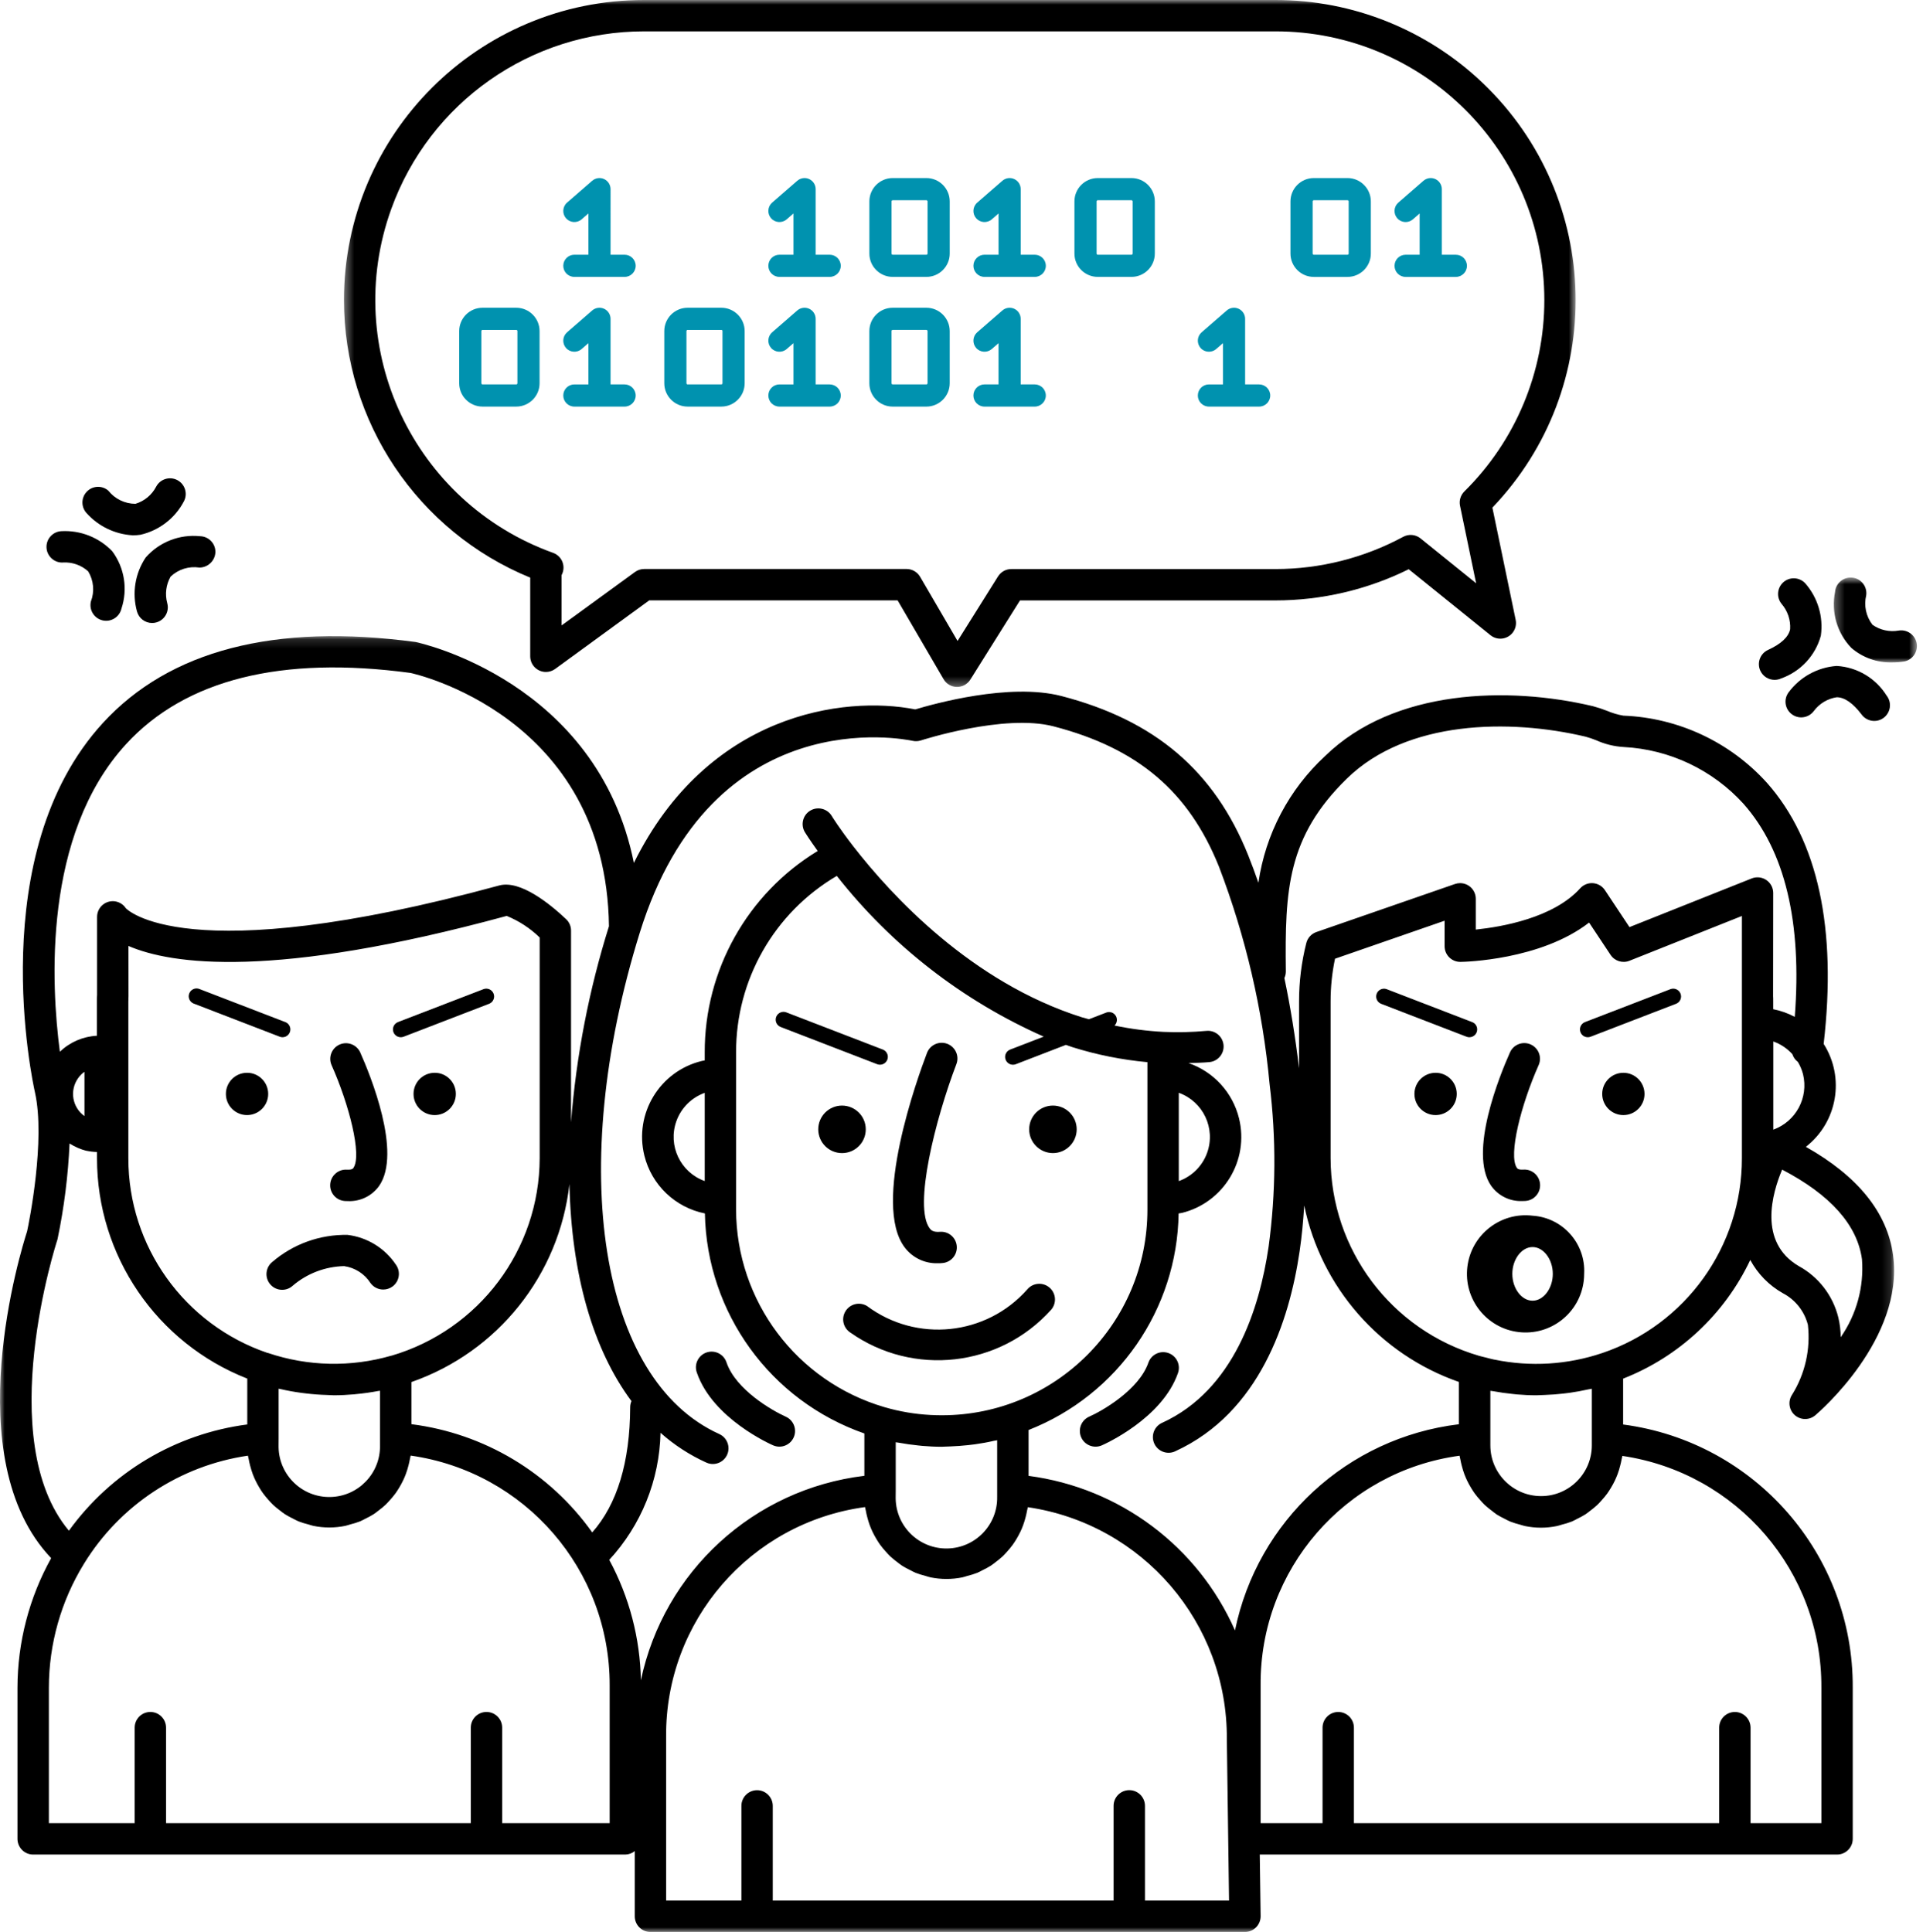
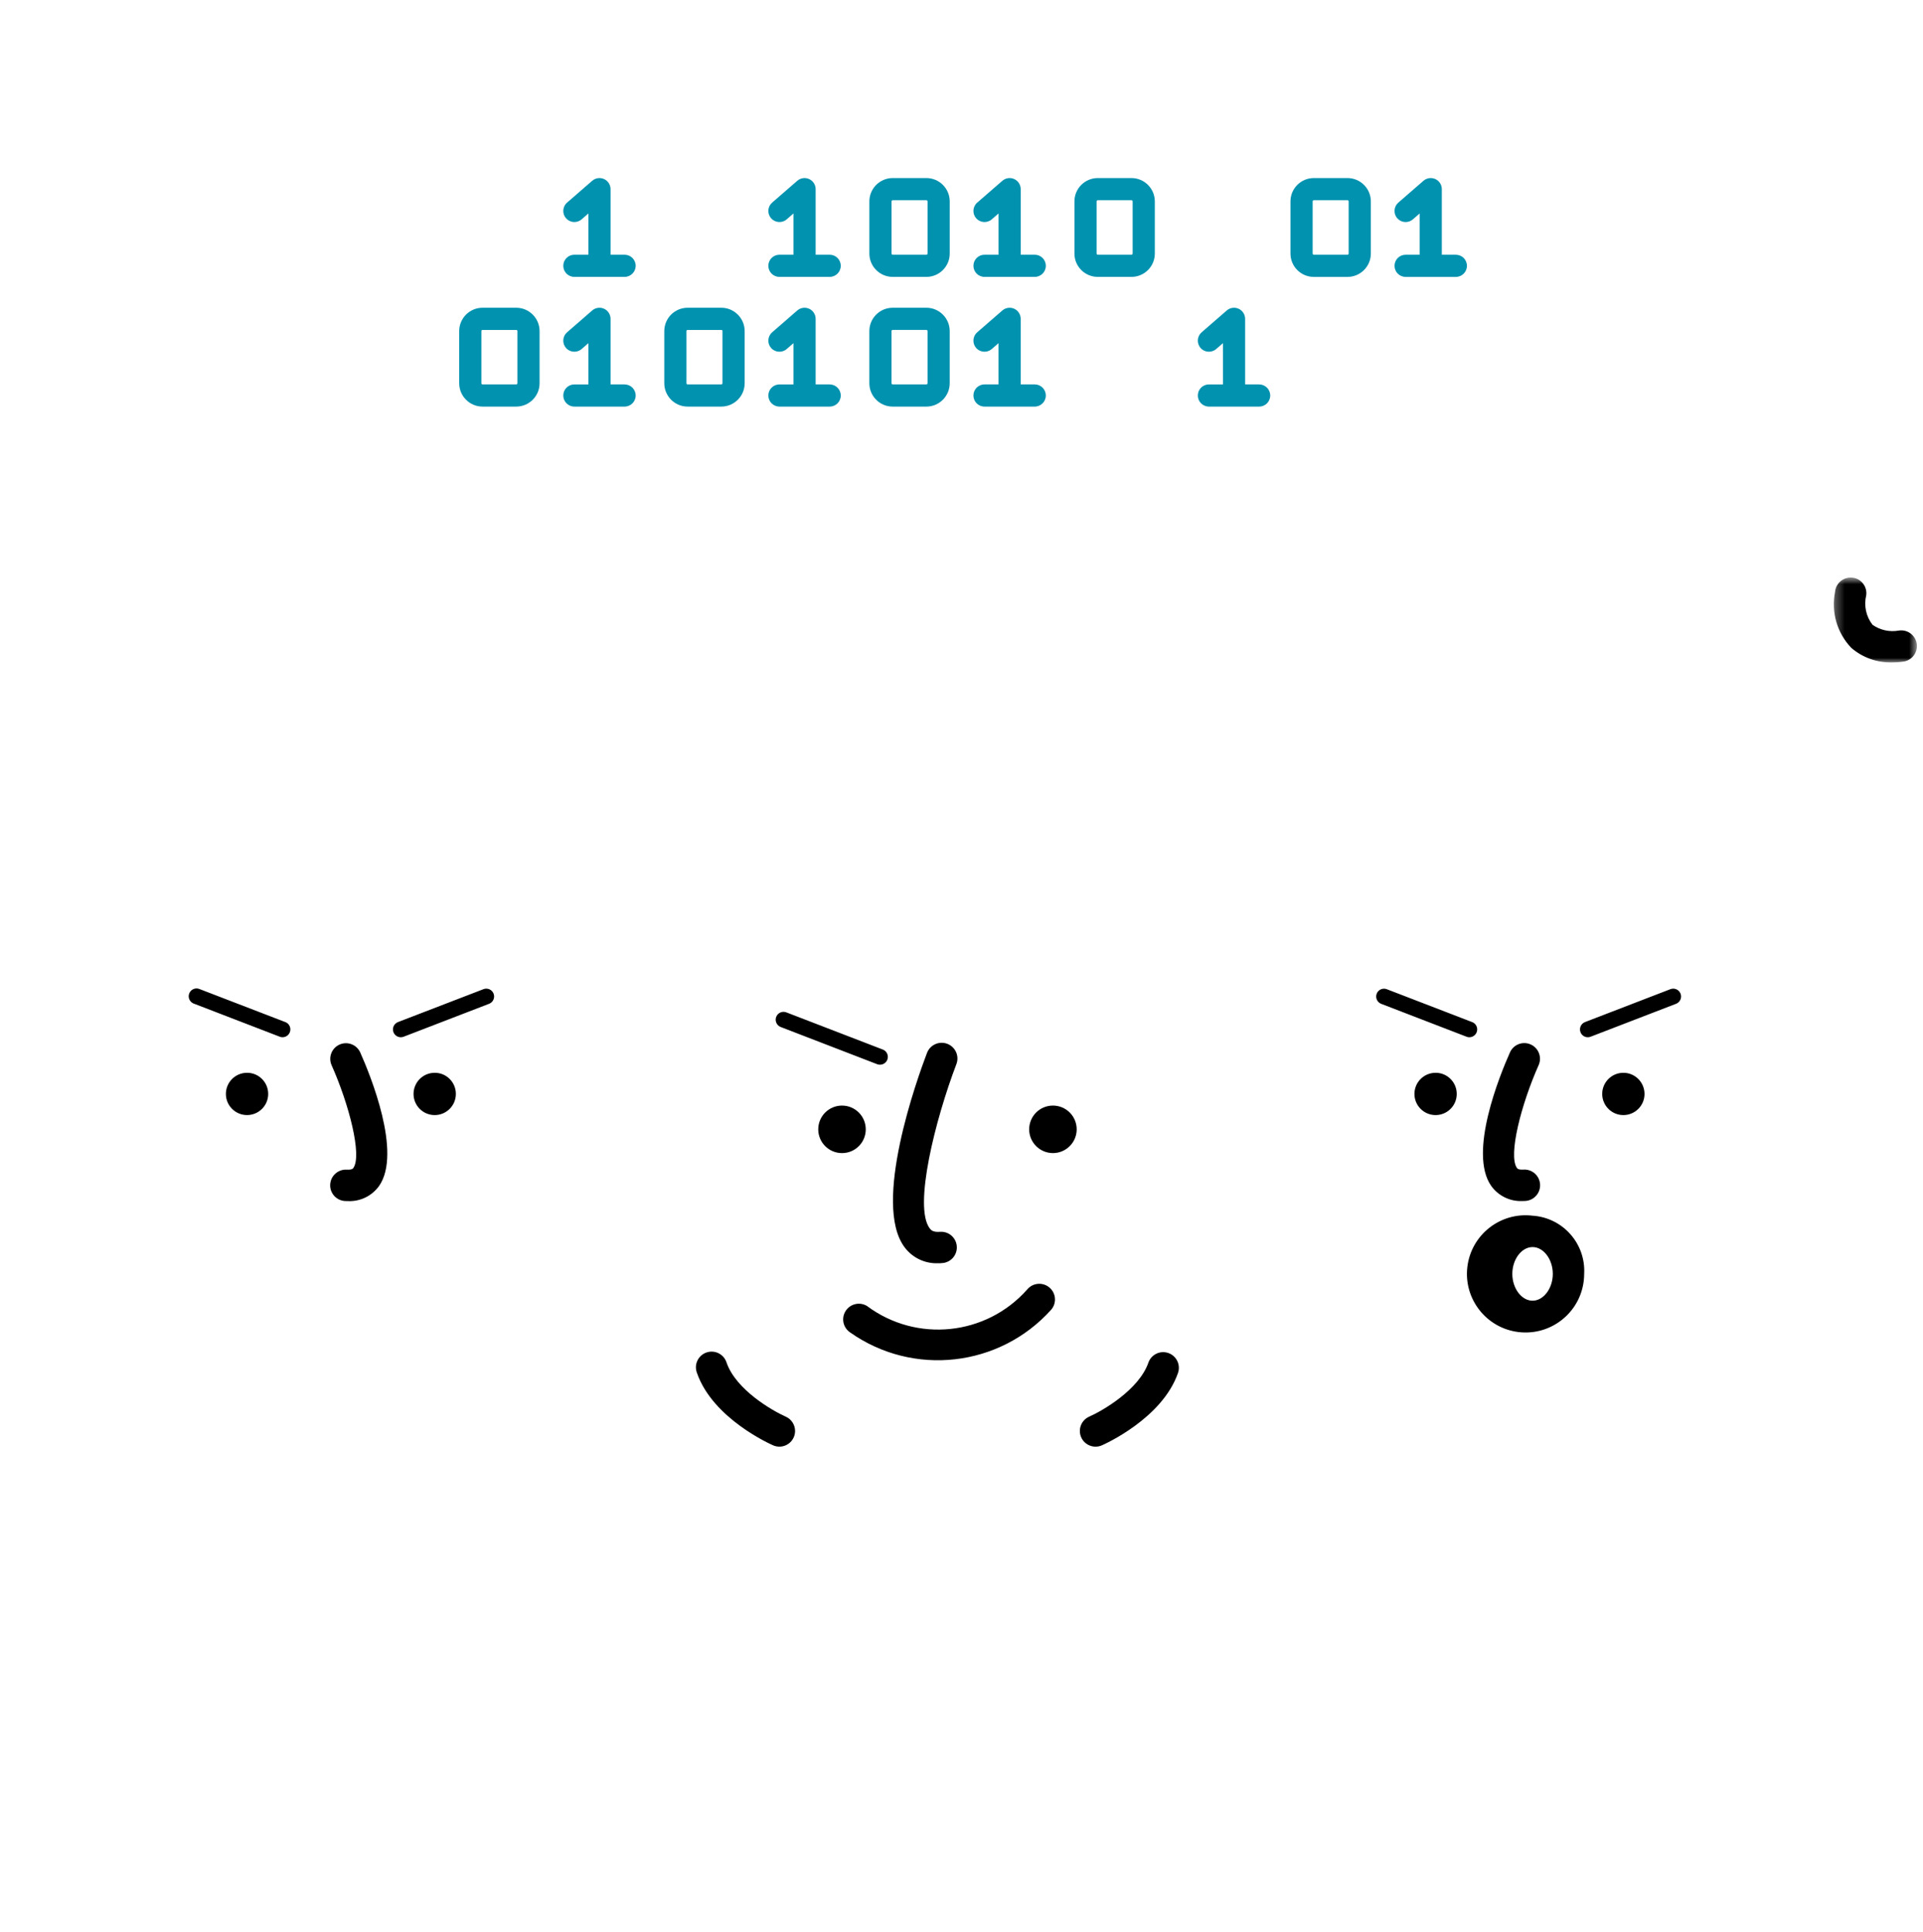
<svg xmlns="http://www.w3.org/2000/svg" xmlns:xlink="http://www.w3.org/1999/xlink" width="209" height="210" viewBox="0 0 209 210">
  <defs>
    <path id="xc14n38lja" d="M0 0.148L205.858 0.148 205.858 141 0 141z" />
    <path id="xxnoufm8zc" d="M0.386 0L134.248 0 134.248 74.668 0.386 74.668z" />
    <path id="8k8ai975xe" d="M0.307 0.776L9.339 0.776 9.339 10.003 0.307 10.003z" />
  </defs>
  <g fill="none" fill-rule="evenodd">
    <g>
      <g>
        <g>
          <g>
            <path fill="#000" d="M95.644 115.731c.47 0 .852-.382.85-.853 0-.352-.216-.667-.543-.794l-10.454-4.029c-.433-.187-.934.011-1.123.443-.186.432.013.934.444 1.121.022.01.044.018.067.026l10.451 4.031c.1.036.203.055.308.055M94.095 122.756c0-1.426-1.156-2.582-2.582-2.582s-2.583 1.156-2.583 2.582 1.157 2.582 2.583 2.582c1.422.003 2.579-1.146 2.582-2.57v-.012zM114.43 125.338c1.426.003 2.585-1.15 2.59-2.576.002-1.426-1.15-2.585-2.577-2.588-1.426-.004-2.585 1.149-2.589 2.576v.006c.003 1.422 1.154 2.576 2.576 2.582M101.935 137.311c.185 0 .377 0 .575-.028.933-.122 1.591-.978 1.468-1.91-.115-.885-.893-1.53-1.783-1.48-.816.073-1.029-.215-1.144-.364-1.799-2.364.611-11.869 2.895-17.864.336-.882-.108-1.87-.99-2.205-.883-.336-1.87.108-2.206.991-1.031 2.705-5.995 16.437-2.422 21.141.849 1.128 2.196 1.77 3.607 1.72M114.258 142.349c.607-.72.515-1.796-.206-2.402-.72-.607-1.795-.515-2.401.205-4.455 5.042-12.031 5.827-17.424 1.805-.805-.487-1.853-.23-2.341.576-.47.775-.25 1.782.5 2.292 6.863 4.844 16.266 3.779 21.872-2.476M160.004 111.1l-9.31-3.587c-.446-.151-.93.087-1.08.533-.142.42.062.88.469 1.055l9.308 3.588c.097.039.2.059.306.058.47-.001.852-.382.85-.853 0-.353-.215-.668-.543-.794M181.571 107.512l-9.308 3.587c-.439.171-.657.664-.487 1.103.127.328.442.544.794.544.104.001.208-.018.304-.057l9.311-3.588c.433-.182.637-.682.455-1.115-.174-.417-.643-.624-1.069-.474M156.026 116.61c-1.27 0-2.299 1.028-2.299 2.298s1.03 2.3 2.3 2.3c1.27 0 2.298-1.03 2.298-2.3.002-1.268-1.023-2.297-2.29-2.299h-.009zM176.435 116.61c-1.27 0-2.3 1.028-2.3 2.298s1.03 2.3 2.3 2.3c1.27 0 2.298-1.03 2.298-2.3-.002-1.269-1.03-2.297-2.298-2.299M166.566 141.383c-1.193 0-2.2-1.336-2.2-2.917 0-1.581 1.007-2.914 2.2-2.914 1.193 0 2.199 1.333 2.199 2.914 0 1.58-1.008 2.917-2.2 2.917m0-9.24c-3.492-.421-6.665 2.069-7.086 5.562-.421 3.492 2.069 6.666 5.562 7.087 3.493.42 6.666-2.07 7.087-5.562.03-.253.046-.508.046-.764.182-3.29-2.32-6.111-5.608-6.323M165.441 130.551c.113 0 .228 0 .343-.01.941-.059 1.657-.87 1.598-1.81-.059-.943-.87-1.658-1.81-1.599-.545.036-.662-.116-.71-.186-.953-1.37.457-6.89 2.371-11.185.373-.864-.025-1.867-.89-2.24-.849-.367-1.836.011-2.223.851-1.115 2.497-4.555 10.921-2.06 14.517.772 1.092 2.045 1.717 3.381 1.662M43.565 112.746c.105.001.21-.019.307-.058l9.308-3.587c.434-.183.638-.682.456-1.116-.175-.416-.644-.624-1.07-.473l-9.314 3.587c-.439.17-.657.664-.487 1.103.127.327.441.543.792.544h.008zM21.095 109.101l9.309 3.587c.096.04.2.06.304.058.47 0 .852-.382.85-.853 0-.352-.215-.667-.543-.794l-9.315-3.587c-.432-.188-.933.01-1.121.443-.187.431.012.933.443 1.12.022.01.044.018.067.026h.006zM47.245 116.61c-1.27 0-2.3 1.028-2.3 2.298s1.03 2.3 2.3 2.3c1.27 0 2.299-1.03 2.299-2.3.004-1.266-1.02-2.296-2.286-2.299h-.013zM26.847 116.61c-1.27 0-2.298 1.03-2.296 2.3.001 1.27 1.031 2.298 2.3 2.297 1.27-.002 2.297-1.03 2.297-2.299.002-1.268-1.023-2.297-2.29-2.299h-.01zM38.407 126.953c-.049.07-.157.213-.709.185-.94-.059-1.752.657-1.81 1.598-.06.941.655 1.752 1.597 1.811.115 0 .23.01.345.01 1.333.056 2.604-.567 3.377-1.655 2.494-3.596-.946-12.02-2.06-14.517-.394-.855-1.407-1.229-2.262-.835-.84.387-1.218 1.375-.85 2.224 1.914 4.289 3.325 9.809 2.372 11.179M126.981 147.07c-.889-.31-1.86.16-2.17 1.047v.002c-1.024 2.942-4.984 5.231-6.425 5.864-.862.377-1.256 1.381-.879 2.244.378.863 1.383 1.256 2.245.88.266-.117 6.551-2.905 8.277-7.867.31-.889-.159-1.86-1.048-2.17zM84.707 157.248c.942 0 1.705-.764 1.705-1.705-.002-.677-.403-1.29-1.023-1.56-1.435-.64-5.39-2.902-6.42-5.864-.278-.899-1.233-1.403-2.132-1.125-.9.277-1.404 1.232-1.126 2.131l.04.115c1.724 4.962 8.01 7.751 8.276 7.865.216.095.447.143.68.143" transform="translate(-271 -6198) translate(40 3078) translate(0 3120) translate(231)" />
            <g transform="translate(-271 -6198) translate(40 3078) translate(0 3120) translate(231) translate(0 69)">
              <mask id="jru5oqozub" fill="#fff">
                <use xlink:href="#xc14n38lja" />
              </mask>
-               <path fill="#000" d="M195.488 68.616c-4.42-2.599-2.885-7.913-1.798-10.482 5.256 2.744 8.174 6.02 8.679 9.753.224 3.003-.592 5.991-2.311 8.463-.006-.718-.092-1.433-.258-2.13-.583-2.393-2.15-4.428-4.312-5.604zm-21.34 9.453c-3.776 1.277-7.826 1.524-11.73.716h-.028c-.306-.064-.605-.149-.905-.226-.25-.064-.503-.117-.75-.19-9.537-2.796-16.097-11.535-16.12-21.473V39.833c0-1.554.16-3.103.48-4.623l11.91-4.13v2.77c0 .942.762 1.705 1.704 1.705h.028c.387 0 8.707-.188 13.974-4.274l2.333 3.513c.446.672 1.302.938 2.05.64l12.224-4.869V56.88c.018 9.587-6.087 18.115-15.17 21.19zm23.807 36.372v14.73h-7.697V118.79c-.002-.94-.766-1.703-1.707-1.702-.94.002-1.701.763-1.702 1.702v10.382h-39.7V118.79c-.001-.94-.765-1.703-1.707-1.702-.94.002-1.701.763-1.702 1.702v10.382h-6.73v-14.984c-.1-12.573 9.16-23.262 21.62-24.956.015.123.058.24.079.362.043.25.1.49.162.733.078.307.172.61.28.907.088.233.184.456.289.68.134.281.282.555.445.82.128.213.256.411.398.61.185.25.384.49.595.72.16.18.315.356.49.52.234.215.479.417.735.607.185.142.362.29.558.426.285.174.577.333.878.477.2.098.387.213.595.294.347.133.703.245 1.064.334.186.05.36.12.548.156 1.142.236 2.32.236 3.462 0 .188-.036.363-.106.548-.156.36-.088.717-.199 1.065-.332.213-.085.394-.196.594-.296.302-.143.594-.302.878-.477.196-.128.373-.273.558-.416.256-.189.5-.392.735-.607.173-.164.33-.34.49-.519.21-.23.409-.47.595-.72.143-.197.27-.4.398-.61.163-.265.312-.538.445-.818.105-.224.2-.45.288-.682.11-.296.205-.599.28-.905.063-.24.123-.484.165-.733.02-.12.062-.233.077-.354 12.478 1.837 21.7 12.577 21.631 25.19zm-73.515 23.146v-10.295c0-.94-.761-1.705-1.702-1.707-.941 0-1.706.761-1.707 1.702v10.3H83.988v-10.295c-.001-.94-.766-1.703-1.707-1.702-.94.002-1.701.763-1.702 1.702v10.295h-8.183v-17.826c-.094-12.569 9.163-23.25 21.618-24.946.017.123.059.24.08.362.043.25.099.49.163.733.077.307.17.61.28.908.088.232.182.455.289.68.134.28.282.554.445.82.126.213.254.41.398.61.186.25.384.49.595.72.16.178.315.355.49.52.234.215.479.418.735.608.185.141.362.288.558.415.283.176.576.336.878.478.198.098.388.213.594.294.348.133.704.245 1.065.334.186.05.36.12.548.158 1.142.233 2.32.233 3.462 0 .187-.039.362-.109.545-.158.362-.088.718-.199 1.066-.332.213-.085.394-.196.592-.294.302-.143.596-.304.88-.48.194-.125.37-.272.556-.413.256-.19.502-.393.737-.609.173-.164.328-.34.488-.516.21-.232.41-.474.596-.726.143-.196.27-.396.397-.603.162-.269.31-.54.447-.825.105-.213.2-.445.286-.677.11-.297.205-.6.283-.908.062-.243.119-.484.162-.733.02-.119.064-.232.079-.354 12.482 1.836 21.707 12.582 21.63 25.198v.024l.239 17.538h-9.137zM76.593 59.378c-2.647-.945-4.028-3.857-3.083-6.505.513-1.438 1.645-2.569 3.083-3.082v9.587zm20.759 33.564V87.77c.109.021.214.026.326.047.71.131 1.42.232 2.13.302.146.013.288.035.427.045.7.058 1.404.096 2.11.096.117 0 .227-.013.342-.015.213 0 .407-.017.612-.023.656-.024 1.309-.073 1.96-.145.238-.028.475-.055.713-.087.686-.099 1.364-.213 2.037-.375.122-.026.245-.039.367-.066v6.144c.06 3.046-2.361 5.563-5.407 5.623-3.045.06-5.563-2.36-5.623-5.406-.002-.072-.002-.145 0-.217l.006-.75zm30.763-43.158c2.65.947 4.03 3.864 3.084 6.514-.514 1.44-1.646 2.57-3.084 3.084v-9.598zM80.002 61.376v-15.96c-.03-7.895 4.138-15.209 10.944-19.208 5.957 7.574 13.68 13.573 22.492 17.471l-3.654 1.408c-.44.17-.657.663-.487 1.102.127.328.442.544.794.545.105 0 .209-.019.307-.056l5.45-2.103c.24.081.47.171.71.248 2.65.832 5.382 1.378 8.148 1.631v16.022c.01 12.34-9.985 22.35-22.324 22.36-.411.001-.821-.01-1.231-.032-1.704-.088-3.392-.374-5.03-.853C86.584 81.156 80.023 72.417 80 62.478v-1.102zm84.438 21.148c.136.015.273.034.409.045.705.057 1.41.095 2.13.095.115 0 .229-.012.343-.014.203 0 .4-.017.604-.024.657-.023 1.31-.07 1.962-.145.24-.028.48-.055.722-.089.677-.097 1.349-.22 2.013-.369.126-.03.258-.04.384-.07v6.155c0 3.045-2.47 5.514-5.514 5.514-3.045 0-5.514-2.469-5.514-5.514v-5.933c.107.021.213.025.324.046.699.13 1.413.232 2.135.303h.002zM69.654 113.66c-.08-4.58-1.26-9.076-3.437-13.107 3.479-3.77 5.46-8.68 5.57-13.81 1.489 1.324 3.167 2.415 4.98 3.236.22.101.459.154.7.154.943.003 1.708-.757 1.71-1.699.004-.673-.391-1.285-1.005-1.56-12.98-5.87-16.62-28.778-8.646-54.467C77.379 7.087 98.305 11.34 99.19 11.527c.299.066.61.05.9-.045.09-.028 9.039-2.917 14.399-1.534 9.162 2.374 14.713 7.082 17.999 15.27 2.9 7.59 4.75 15.543 5.499 23.635.723 5.866.687 11.8-.107 17.656-.993 6.773-3.801 15.574-11.54 19.13-.866.366-1.272 1.365-.906 2.233.365.867 1.365 1.273 2.233.908l.097-.046c9.123-4.197 12.368-14.13 13.484-21.73.239-1.616.392-3.278.5-4.967 1.842 8.902 8.223 16.183 16.806 19.175v4.601c-12.087 1.455-21.888 10.482-24.33 22.41-4.03-9.136-12.534-15.504-22.434-16.8v-4.985c9.707-3.812 16.149-13.11 16.307-23.538.106-.022.213-.03.319-.055h.026c4.558-1.125 7.343-5.73 6.219-10.289-.691-2.803-2.758-5.065-5.488-6.003.75-.024 1.506-.035 2.237-.103.938-.07 1.642-.889 1.572-1.827-.071-.939-.89-1.643-1.828-1.572l-.058.005c-1.536.14-3.081.174-4.623.107-1.796-.09-3.582-.322-5.343-.69.338-.328.348-.867.02-1.206-.235-.244-.594-.325-.913-.205l-1.885.726c-.258-.074-.516-.134-.771-.213-12.01-3.794-20.724-13.275-24.848-18.588-1.524-1.97-2.344-3.294-2.344-3.307-.494-.8-1.545-1.05-2.346-.556-.801.494-1.05 1.545-.556 2.346.026.042.5.805 1.383 2.028-7.647 4.653-12.304 12.966-12.278 21.917v.852c-.113.023-.23.034-.343.064-4.553 1.118-7.337 5.714-6.22 10.267.786 3.2 3.352 5.655 6.582 6.3.204 10.813 7.119 20.356 17.332 23.917v4.602c-12.026 1.445-21.795 10.39-24.292 22.242h.002zm-3.392 15.512H54.578V118.79c0-.94-.763-1.704-1.704-1.704-.942 0-1.704.763-1.704 1.704v10.382H18.047V118.79c-.001-.94-.765-1.704-1.706-1.703-.94 0-1.703.762-1.704 1.703v10.382H5.312v-14.723c.002-4.756 1.322-9.419 3.814-13.47 3.903-6.366 10.43-10.67 17.82-11.752.017.124.059.24.08.361.04.247.099.485.16.726.079.31.174.615.283.914.088.23.182.452.286.673.135.282.285.558.447.825.128.213.254.41.397.605.186.252.386.495.597.726.159.175.314.352.487.516.235.216.48.42.738.61.185.14.36.287.555.413.284.176.578.335.88.48.198.097.386.212.592.293.348.134.704.245 1.066.332.185.05.358.12.545.158 1.142.233 2.319.233 3.46 0 .19-.038.363-.109.546-.158.36-.087.717-.199 1.065-.332.213-.085.392-.196.59-.294.302-.143.596-.303.88-.479.196-.128.373-.273.556-.414.257-.19.504-.394.739-.61.173-.165.326-.34.486-.517.212-.23.412-.474.599-.726.14-.196.268-.397.394-.603.164-.267.313-.544.447-.827.105-.213.2-.445.286-.675.11-.298.205-.602.283-.91.062-.243.119-.484.162-.73.019-.124.064-.239.079-.365 12.429 1.763 21.658 12.416 21.63 24.97v14.983zM6.216 65.825c.019-.058.034-.116.046-.175.708-3.412 1.143-6.876 1.298-10.358.556.357 1.165.625 1.804.792h.03c.378.08.762.125 1.149.136v.666c-.011 10.59 6.472 20.102 16.332 23.965v4.984c-7.778 1.013-14.793 5.192-19.387 11.55-8.275-9.895-1.347-31.347-1.272-31.56zM9.18 47.503v4.812c-1.33-.947-1.638-2.792-.691-4.12.19-.268.424-.502.69-.692zm21.103 39.855V81.95c.05.012.104.017.156.027.773.182 1.555.322 2.343.427.166.023.332.042.498.061.753.09 1.51.145 2.274.166.113 0 .224.013.336.015.114.002.273.017.412.017.737 0 1.468-.042 2.196-.104l.213-.024c.806-.074 1.605-.189 2.395-.338.064-.013.13-.015.194-.028V88.1c.06 3.044-2.36 5.56-5.402 5.62-3.044.06-5.56-2.359-5.62-5.403V88.1l.005-.74zM13.962 33.824c4.666 2.012 15.753 3.64 41.109-3.266 1.334.544 2.55 1.34 3.583 2.344V56.89c-.022 9.934-6.575 18.668-16.104 21.47h-.026c-4.39 1.27-9.063 1.168-13.392-.294h-.04c-9.063-3.08-15.154-11.596-15.141-21.169V39.833c0-.139 0-.286.016-.558l-.005-5.45zM64.368 97.57c-4.62-6.497-11.746-10.764-19.654-11.765v-4.579c9.386-3.273 16.064-11.639 17.174-21.518.213 9.711 2.514 17.91 6.743 23.587-.09.211-.138.438-.14.667-.024 5.98-1.415 10.546-4.123 13.608zM13.69 11.9c6.457-7.046 16.895-9.645 30.918-7.755.213.044 21.277 4.58 21.577 27.536-2.172 6.924-3.554 14.071-4.122 21.306V32.15c0-.468-.193-.916-.533-1.238-1.734-1.636-4.968-4.282-7.271-3.664-34.393 9.374-40.576 2.471-40.584 2.47-.522-.785-1.58-.997-2.364-.476-.475.317-.761.852-.76 1.423v8.477c-.017.213-.02.467-.02.691v3.75c-1.506.077-2.935.694-4.025 1.738-.95-7.235-1.871-23.542 7.184-33.42zm132.707 3.72c6.493-6.343 17.653-6.507 25.932-4.545.387.106.768.234 1.14.384.948.43 1.966.68 3.004.741 4.987.261 9.669 2.481 13.026 6.18 4.508 5.095 6.358 12.89 5.563 23.151-.736-.393-1.526-.673-2.344-.833v-.853c0-.212 0-.459-.012-.556l.012-11.216c.003-.942-.758-1.707-1.7-1.71-.22 0-.44.042-.643.124l-13.278 5.288-2.67-4.02c-.521-.784-1.578-.997-2.362-.475-.12.078-.226.171-.322.277-2.901 3.217-8.511 4.193-11.35 4.487V28.7c0-.94-.761-1.705-1.703-1.705-.19 0-.38.032-.558.094L143.07 32.31c-.542.188-.954.636-1.095 1.193-.524 2.073-.79 4.204-.788 6.342v7.278c-.416-3.462-.946-6.726-1.596-9.813.106-.224.16-.469.16-.718-.107-8.873.147-14.623 6.645-20.973zM194.8 45.584c.106.334.313.627.594.837.254.418.445.871.567 1.345.62 2.54-.773 5.138-3.232 6.025v-9.588c.794.282 1.506.756 2.07 1.381zm.266 39.238c.634.554 1.579.563 2.222.02.396-.335 9.68-8.31 8.46-17.399-.622-4.632-3.81-8.586-9.48-11.786 3.432-2.672 4.27-7.516 1.936-11.187 1.445-12.55-.61-22.108-6.163-28.376-3.998-4.43-9.612-7.063-15.574-7.304h-.026c-.614-.105-1.213-.282-1.785-.528-.503-.198-1.018-.366-1.541-.505-9.161-2.169-21.618-1.886-29.1 5.424-3.922 3.624-6.48 8.485-7.244 13.77-.356-1.019-.724-2.02-1.116-2.998-3.678-9.16-10.133-14.664-20.308-17.3-5.631-1.455-13.85.853-15.868 1.456-7.785-1.535-22.562.453-30.586 16.688C64.913 5.031 45.489.845 45.17.785c-15.297-2.064-26.74.894-33.996 8.811-13.026 14.215-7.615 39.076-7.378 40.126 1.165 5.184-.64 14.175-.853 15.127-.616 1.903-7.7 24.678 2.616 35.516-2.393 4.31-3.653 9.157-3.66 14.086v16.43c0 .941.763 1.703 1.705 1.703h64.363c.373-.007.733-.138 1.022-.375v7.087c0 .941.763 1.704 1.705 1.704h64.61c.943 0 1.706-.763 1.706-1.704v-.024l-.092-6.688h62.74c.943 0 1.706-.762 1.706-1.704v-16.439c.073-14.459-10.62-26.715-24.955-28.602v-4.986c6.08-2.383 11.022-6.996 13.819-12.898.812 1.513 2.037 2.764 3.532 3.607 1.358.708 2.35 1.96 2.73 3.443.3 2.666-.313 5.355-1.74 7.628-.447.708-.313 1.636.316 2.19z" mask="url(#jru5oqozub)" />
            </g>
-             <path fill="#000" d="M37.79 134.23c-3.004-.061-5.924.989-8.203 2.947-.729.597-.834 1.67-.238 2.399.596.728 1.67.835 2.398.238l.069-.06c1.56-1.332 3.533-2.084 5.584-2.13 1.18.166 2.229.84 2.87 1.846.32.44.833.7 1.38.7.36 0 .71-.113 1.002-.325.76-.554.93-1.62.376-2.381l-.002-.001c-1.194-1.787-3.105-2.967-5.237-3.232" transform="translate(-271 -6198) translate(40 3078) translate(0 3120) translate(231)" />
            <g transform="translate(-271 -6198) translate(40 3078) translate(0 3120) translate(231) translate(37)">
              <mask id="140cz92htd" fill="#fff">
                <use xlink:href="#xxnoufm8zc" />
              </mask>
-               <path fill="#000" d="M33.016 3.409h68.603c16.135-.006 29.22 13.069 29.227 29.204.003 7.819-3.13 15.313-8.694 20.805-.41.406-.588.992-.47 1.557l1.749 8.425-6.04-4.877c-.535-.432-1.277-.5-1.882-.173-4.267 2.3-9.038 3.504-13.886 3.505h-28.71c-.586 0-1.131.302-1.443.799l-4.398 7.016-4.065-6.969c-.304-.526-.865-.851-1.472-.853h-28.52c-.36 0-.711.115-1.002.327l-7.977 5.807v-5.467c.065-.119.116-.245.15-.377.229-.853-.233-1.739-1.064-2.041C7.942 54.641.06 37.914 5.517 22.735 9.686 11.136 20.69 3.402 33.016 3.409zM20.626 62.79v8.546c0 .941.764 1.704 1.705 1.705.36 0 .712-.114 1.004-.327l10.226-7.456h26.996l4.99 8.558c.299.517.846.841 1.444.852h.028c.586-.001 1.13-.302 1.442-.799l5.397-8.605h27.762c5.026-.002 9.983-1.162 14.488-3.39l8.884 7.172c.733.59 1.807.473 2.397-.26.319-.397.444-.915.34-1.413l-2.53-12.197c12.455-13.02 11.996-33.672-1.024-46.127C118.103 3.241 110.024-.001 101.62 0H33.018C15.006-.01.396 14.584.386 32.596.379 45.837 8.378 57.768 20.629 62.79h-.002z" mask="url(#140cz92htd)" />
            </g>
-             <path fill="#000" d="M192.876 73.898c.245 0 .487-.053.709-.156 2.109-.748 3.72-2.48 4.312-4.638.294-2.06-.33-4.145-1.704-5.707-.645-.686-1.724-.719-2.41-.074-.653.616-.718 1.633-.147 2.325.656.761.987 1.748.923 2.75-.18.851-.987 1.597-2.401 2.247-.856.392-1.231 1.404-.838 2.26.279.606.885.994 1.552.993h.004z" transform="translate(-271 -6198) translate(40 3078) translate(0 3120) translate(231)" />
            <g transform="translate(-271 -6198) translate(40 3078) translate(0 3120) translate(231) translate(199 62)">
              <mask id="rao6zsl6ef" fill="#fff">
                <use xlink:href="#8k8ai975xe" />
              </mask>
              <path fill="#000" d="M7.368 6.542c-.996.18-2.023-.045-2.853-.626-.706-.908-.958-2.09-.686-3.207.126-.933-.528-1.791-1.46-1.917C1.434.666.576 1.32.45 2.252l-.009.087C0 4.533.66 6.804 2.206 8.42 3.442 9.489 5.036 10.05 6.667 10c.438.002.876-.032 1.308-.104.923-.19 1.518-1.09 1.33-2.012C9.12 6.99 8.267 6.4 7.367 6.542" mask="url(#rao6zsl6ef)" />
            </g>
-             <path fill="#000" d="M194.388 75.262c-.558.759-.395 1.826.365 2.384.76.558 1.826.395 2.384-.364.6-.806 1.493-1.341 2.486-1.492.852 0 1.764.639 2.697 1.865.55.764 1.614.939 2.38.389.763-.55.938-1.614.39-2.378l-.047-.061c-1.176-1.885-3.193-3.085-5.41-3.217h-.034c-2.072.153-3.975 1.203-5.21 2.874M6.854 61.142c1.003-.058 1.987.29 2.731.964.598.988.707 2.196.294 3.276-.216.915.35 1.834 1.266 2.051.916.216 1.834-.35 2.052-1.266.708-2.121.336-4.455-.997-6.25-1.44-1.5-3.464-2.297-5.54-2.18-.94.054-1.66.862-1.605 1.803.055.941.862 1.66 1.803 1.605l-.004-.004zM14.43 58.186c.283.002.564-.018.843-.06 2.027-.465 3.75-1.794 4.715-3.636.438-.834.118-1.864-.715-2.303-.833-.438-1.864-.118-2.302.715-.468.898-1.28 1.57-2.248 1.86-1.15 0-2.237-.53-2.95-1.433-.713-.614-1.79-.533-2.402.181-.56.65-.548 1.614.026 2.251 1.29 1.445 3.1 2.317 5.034 2.425M14.891 66.472c.205.736.876 1.246 1.64 1.246.156 0 .312-.022.463-.064.906-.254 1.435-1.195 1.18-2.101v-.001c-.262-.969-.13-2.002.364-2.874.837-.796 1.995-1.16 3.136-.985.933-.005 1.698-.742 1.737-1.675.016-.941-.733-1.717-1.674-1.734-2.224-.229-4.422.631-5.898 2.31-1.16 1.727-1.506 3.874-.948 5.878" transform="translate(-271 -6198) translate(40 3078) translate(0 3120) translate(231)" />
            <path fill="#0092AF" d="M56.234 41.66c0 .069-.057.126-.126.126h-3.665c-.068 0-.125-.057-.125-.126v-5.672c0-.07.057-.126.125-.126h3.665c.07 0 .126.056.126.126v5.672zm-.126-8.208h-3.665c-1.398 0-2.534 1.138-2.534 2.536v5.672c0 1.397 1.136 2.535 2.534 2.535h3.665c1.397 0 2.535-1.138 2.535-2.535v-5.672c0-1.398-1.138-2.536-2.535-2.536zM67.883 41.786h-1.525v-7.129c0-.472-.275-.9-.704-1.097-.43-.195-.935-.123-1.292.187l-2.729 2.372c-.502.437-.555 1.198-.119 1.701.44.502 1.2.552 1.701.118l.733-.638v4.486h-1.524c-.666 0-1.205.539-1.205 1.205s.54 1.204 1.205 1.204h5.46c.665 0 1.204-.538 1.204-1.204 0-.666-.539-1.205-1.205-1.205M78.523 41.66c0 .069-.057.126-.126.126h-3.665c-.068 0-.125-.057-.125-.126v-5.672c0-.07.057-.126.125-.126h3.665c.069 0 .126.056.126.126v5.672zm-.126-8.208h-3.665c-1.398 0-2.534 1.138-2.534 2.536v5.672c0 1.397 1.136 2.535 2.534 2.535h3.665c1.397 0 2.536-1.138 2.536-2.535v-5.672c0-1.398-1.14-2.536-2.536-2.536zM90.172 41.786h-1.525v-7.129c0-.472-.275-.9-.704-1.097-.43-.195-.935-.123-1.292.187l-2.73 2.372c-.501.437-.554 1.198-.118 1.701.439.502 1.199.552 1.7.118l.734-.638v4.486h-1.524c-.666 0-1.205.539-1.205 1.205s.539 1.204 1.205 1.204h5.459c.666 0 1.205-.538 1.205-1.204 0-.666-.54-1.205-1.205-1.205M136.85 41.786h-1.525v-7.129c0-.472-.276-.9-.705-1.097-.429-.195-.935-.123-1.29.187l-2.73 2.372c-.503.437-.556 1.198-.12 1.701.44.502 1.2.552 1.701.118l.734-.638v4.486h-1.525c-.666 0-1.205.539-1.205 1.205s.54 1.204 1.205 1.204h5.46c.665 0 1.204-.538 1.204-1.204 0-.666-.539-1.205-1.205-1.205M100.81 41.66c0 .069-.057.126-.126.126h-3.665c-.068 0-.125-.058-.125-.127v-5.672c0-.069.057-.126.125-.126h3.665c.069 0 .126.058.126.127v5.672zm-.126-8.208h-3.665c-1.398 0-2.534 1.138-2.534 2.535v5.672c0 1.398 1.136 2.537 2.534 2.537h3.665c1.397 0 2.535-1.139 2.535-2.536v-5.672c0-1.398-1.138-2.536-2.535-2.536zM112.459 41.785h-1.525v-7.128c0-.472-.275-.9-.704-1.097-.43-.195-.935-.123-1.291.188l-2.73 2.37c-.502.438-.555 1.198-.12 1.701.44.502 1.2.553 1.702.12l.733-.64v4.486H107c-.666 0-1.205.54-1.205 1.206 0 .666.539 1.205 1.205 1.205h5.459c.666 0 1.205-.54 1.205-1.206 0-.666-.54-1.205-1.205-1.205M67.883 27.688h-1.525V20.56c0-.472-.275-.9-.704-1.097-.43-.196-.935-.122-1.292.187l-2.729 2.372c-.502.436-.555 1.198-.119 1.7.44.504 1.2.553 1.701.119l.733-.64v4.486h-1.524c-.666 0-1.205.539-1.205 1.205s.54 1.205 1.205 1.205h5.46c.665 0 1.204-.54 1.204-1.205 0-.666-.539-1.205-1.205-1.205M90.172 27.688h-1.525V20.56c0-.472-.275-.9-.704-1.097-.43-.196-.935-.122-1.292.187l-2.73 2.372c-.501.436-.554 1.198-.118 1.7.439.504 1.199.553 1.7.119l.734-.64v4.486h-1.524c-.666 0-1.205.539-1.205 1.205s.539 1.205 1.205 1.205h5.459c.666 0 1.205-.54 1.205-1.205 0-.666-.54-1.205-1.205-1.205M100.811 27.563c0 .068-.057.125-.126.125H97.02c-.067 0-.124-.057-.124-.125V21.89c0-.069.056-.125.124-.125h3.666c.068 0 .125.056.125.125v5.673zm-.126-8.208H97.02c-1.396 0-2.533 1.137-2.533 2.535v5.673c0 1.397 1.137 2.534 2.534 2.534h3.665c1.397 0 2.534-1.137 2.534-2.534V21.89c0-1.398-1.136-2.535-2.534-2.535zM112.46 27.688h-1.525V20.56c0-.472-.275-.9-.704-1.097-.43-.196-.934-.122-1.29.187l-2.73 2.372c-.503.436-.556 1.198-.12 1.7.44.504 1.2.553 1.701.119l.734-.64v4.486h-1.525c-.666 0-1.205.539-1.205 1.205s.54 1.205 1.205 1.205h5.46c.665 0 1.204-.54 1.204-1.205 0-.666-.539-1.205-1.205-1.205M123.1 27.563c0 .068-.057.125-.126.125h-3.665c-.068 0-.125-.057-.125-.125V21.89c0-.069.057-.125.125-.125h3.665c.069 0 .126.056.126.125v5.673zm-.126-8.208h-3.665c-1.397 0-2.534 1.137-2.534 2.535v5.673c0 1.397 1.137 2.534 2.534 2.534h3.665c1.398 0 2.536-1.137 2.536-2.534V21.89c0-1.398-1.138-2.535-2.536-2.535zM146.579 27.563c0 .07-.057.126-.126.126h-3.665c-.068 0-.125-.057-.125-.126v-5.672c0-.07.057-.126.125-.126h3.665c.069 0 .126.056.126.126v5.672zm-.126-8.208h-3.665c-1.397 0-2.534 1.138-2.534 2.536v5.672c0 1.397 1.137 2.536 2.534 2.536h3.665c1.398 0 2.536-1.139 2.536-2.536v-5.672c0-1.398-1.138-2.536-2.536-2.536zM158.227 27.69h-1.524v-7.13c0-.472-.275-.9-.704-1.097-.43-.195-.935-.122-1.291.187l-2.73 2.372c-.502.437-.555 1.198-.12 1.701.44.503 1.2.553 1.702.12l.733-.64v4.486h-1.525c-.666 0-1.204.54-1.204 1.205 0 .666.538 1.205 1.204 1.205h5.46c.665 0 1.204-.539 1.204-1.205s-.538-1.205-1.204-1.205" transform="translate(-271 -6198) translate(40 3078) translate(0 3120) translate(231)" />
          </g>
        </g>
      </g>
    </g>
  </g>
</svg>